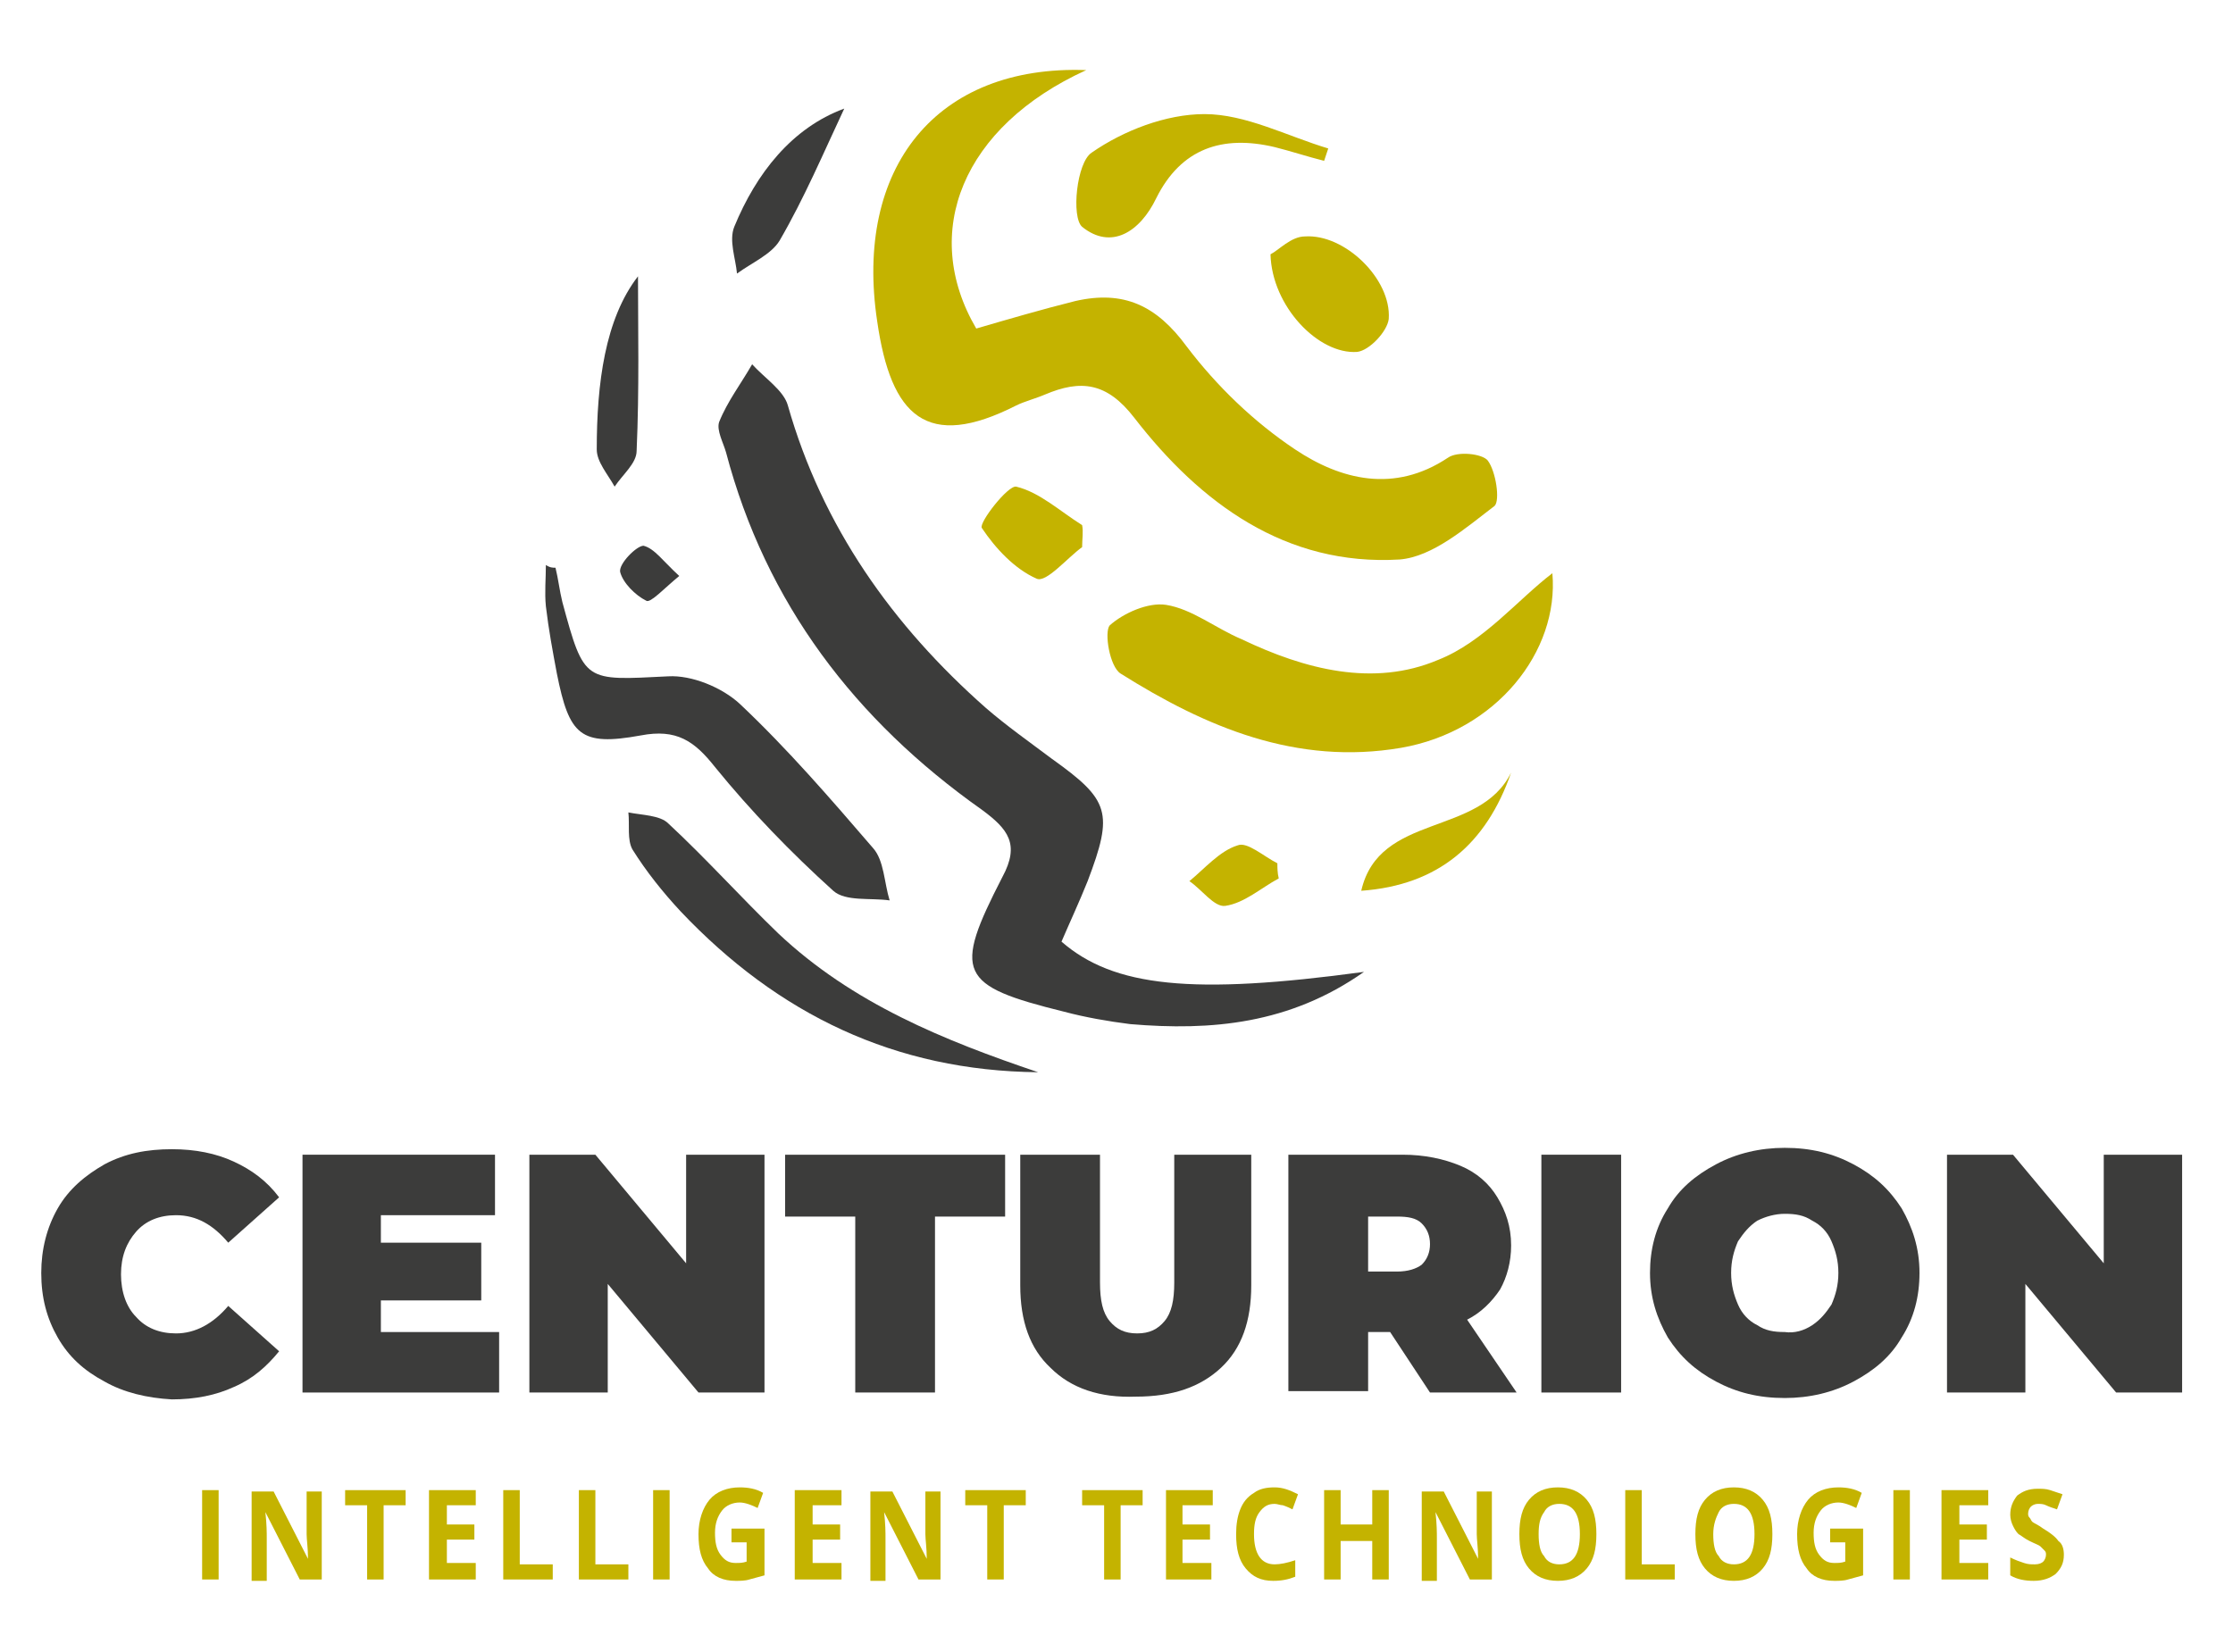
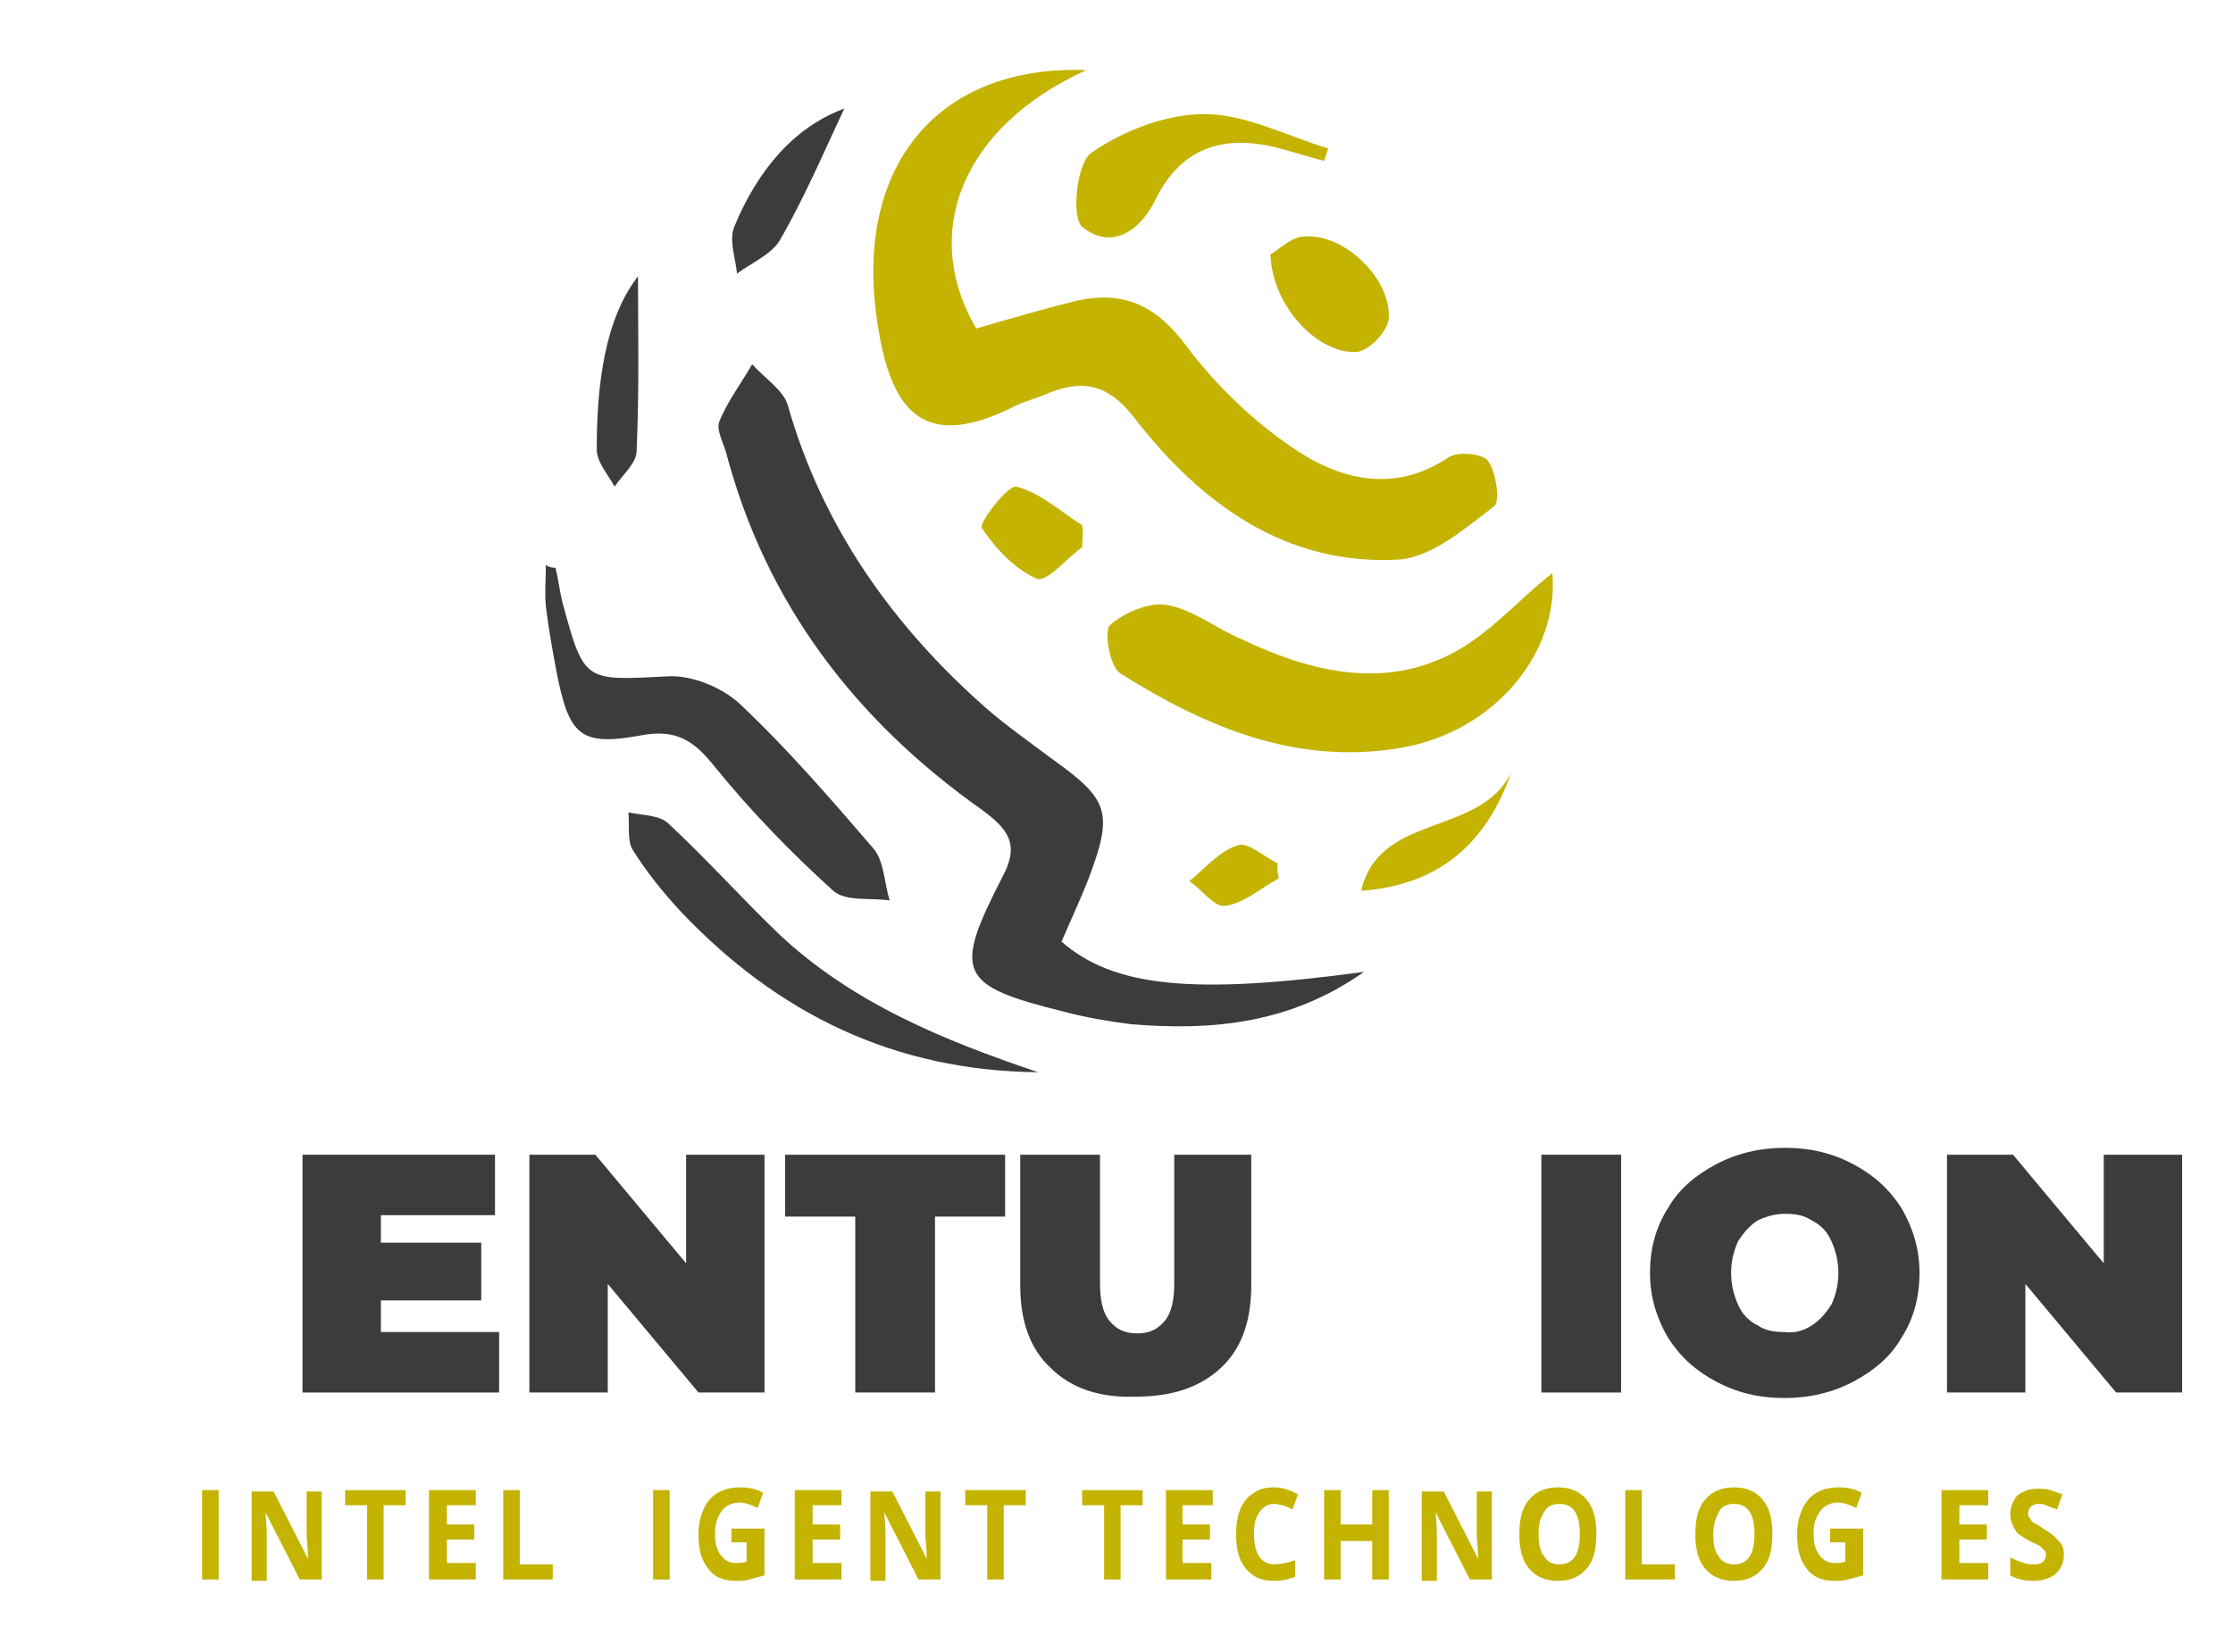
<svg xmlns="http://www.w3.org/2000/svg" version="1.1" id="Layer_1" x="0px" y="0px" viewBox="0 0 162.4 120.2" style="enable-background:new 0 0 162.4 120.2;" xml:space="preserve">
  <style type="text/css">
	.st0{fill:#C4B300;}
	.st1{fill:#3C3C3B;}
</style>
  <g>
    <g>
      <g>
        <path class="st0" d="M79,5.1c-9,4.1-12.1,11.8-8,18.8c2.4-0.7,4.8-1.4,7.2-2c3.5-0.8,5.9,0.3,8.1,3.3c2.2,2.9,4.9,5.5,7.9,7.5     c3.3,2.2,7.2,3.2,11.1,0.6c0.7-0.5,2.5-0.3,2.9,0.2c0.6,0.8,0.9,2.9,0.5,3.3c-2.1,1.6-4.5,3.7-6.9,3.9     c-8.3,0.5-14.5-4.1-19.3-10.3c-2-2.6-3.9-2.8-6.5-1.7c-0.7,0.3-1.5,0.5-2.1,0.8c-6.5,3.3-9.1,0.8-10.1-6.1     C62.1,12.2,68.1,4.7,79,5.1z" />
        <path class="st0" d="M112.9,41.7c0.5,5.7-4.1,11.5-11,12.7c-7.6,1.3-14.2-1.5-20.4-5.4c-0.8-0.5-1.2-3-0.8-3.5     c1-0.9,2.8-1.7,4.1-1.5c1.9,0.3,3.6,1.7,5.5,2.5c4.6,2.2,9.6,3.5,14.3,1.5C107.9,46.7,110.4,43.6,112.9,41.7z" />
        <path class="st0" d="M96.3,11.7c-1.2-0.3-2.4-0.7-3.6-1c-3.8-0.9-6.8,0.1-8.6,3.7c-1.2,2.5-3.3,3.8-5.4,2.1     c-0.8-0.7-0.4-4.7,0.7-5.4c2.3-1.6,5.4-2.8,8.2-2.8c3,0,6,1.6,9,2.5C96.5,11.1,96.4,11.4,96.3,11.7z" />
        <path class="st0" d="M92.4,18.5c0.6-0.3,1.5-1.3,2.5-1.3c2.9-0.2,6.3,3.1,6.1,6c-0.1,0.9-1.4,2.3-2.3,2.4     C95.9,25.8,92.5,22.3,92.4,18.5z" />
        <path class="st0" d="M78.7,39.8c-1.1,0.8-2.6,2.6-3.3,2.3c-1.6-0.7-3-2.2-4-3.7c-0.2-0.4,1.9-3.1,2.5-3c1.7,0.4,3.2,1.8,4.8,2.8     C78.8,38.7,78.7,39.2,78.7,39.8z" />
        <path class="st0" d="M109.9,56.2c-1.8,5.2-5.3,8.2-10.9,8.6C100.3,59.1,107.6,60.9,109.9,56.2z" />
        <path class="st0" d="M93,63.9c-1.3,0.7-2.5,1.8-3.9,2c-0.8,0.1-1.7-1.2-2.6-1.8c1.1-0.9,2.2-2.2,3.5-2.6c0.7-0.3,1.9,0.8,2.9,1.3     C92.9,63.1,92.9,63.5,93,63.9z" />
      </g>
      <g>
        <path class="st1" d="M77.2,68.5c3.8,3.3,9.5,3.9,22,2.2c-5.4,3.8-11.1,4.3-17,3.8c-1.6-0.2-3.3-0.5-4.8-0.9     c-7.7-1.9-8.1-2.8-4.5-9.8c1.3-2.4,0.4-3.5-1.5-4.9c-9.2-6.5-15.7-15-18.6-26c-0.2-0.7-0.7-1.6-0.5-2.2c0.6-1.5,1.6-2.8,2.4-4.2     c0.9,1,2.3,1.9,2.6,3c2.5,8.8,7.6,16,14.4,22c1.5,1.3,3.2,2.5,4.8,3.7c4.2,3,4.5,3.9,2.6,8.9C78.5,65.6,77.8,67.1,77.2,68.5z" />
        <path class="st1" d="M40.4,41.3c0.2,0.8,0.3,1.7,0.5,2.5c1.6,5.9,1.6,5.7,7.7,5.4c1.7-0.1,3.9,0.8,5.2,2     c3.5,3.3,6.6,6.9,9.7,10.5c0.8,0.9,0.8,2.5,1.2,3.8c-1.4-0.2-3.2,0.1-4.1-0.7c-3.1-2.8-6-5.8-8.6-9c-1.5-1.9-2.8-2.8-5.4-2.3     c-4.4,0.8-5.2,0-6.1-4.5c-0.3-1.6-0.6-3.2-0.8-4.9c-0.1-1,0-2,0-3C40,41.3,40.2,41.3,40.4,41.3z" />
        <path class="st1" d="M75.5,78c-10.4-0.1-18.9-4.2-26-11.7c-1.3-1.4-2.5-2.9-3.5-4.5c-0.4-0.7-0.2-1.8-0.3-2.7     c1,0.2,2.3,0.2,2.9,0.8c2.8,2.6,5.3,5.4,8,8C62,73,68.7,75.7,75.5,78z" />
        <path class="st1" d="M61.4,7.9c-1.5,3.2-2.9,6.5-4.7,9.6c-0.6,1-2,1.6-3.1,2.4c-0.1-1.1-0.6-2.4-0.2-3.4     C55,12.6,57.6,9.3,61.4,7.9z" />
        <path class="st1" d="M46.4,20.1c0,3.8,0.1,8.2-0.1,12.7c0,0.9-1,1.7-1.6,2.6c-0.5-0.9-1.3-1.8-1.3-2.7     C43.4,27.9,44,23.2,46.4,20.1z" />
-         <path class="st1" d="M49.4,41.9c-1.1,0.9-2.1,2-2.4,1.8c-0.8-0.4-1.7-1.3-1.9-2.1c-0.1-0.6,1.2-1.9,1.7-1.9     C47.6,39.9,48.2,40.8,49.4,41.9z" />
      </g>
    </g>
    <g>
      <g>
-         <path class="st1" d="M7.6,100.5c-1.5-0.8-2.6-1.8-3.4-3.2c-0.8-1.4-1.2-2.9-1.2-4.7c0-1.7,0.4-3.3,1.2-4.7c0.8-1.4,2-2.4,3.4-3.2     c1.5-0.8,3.1-1.1,4.9-1.1c1.7,0,3.2,0.3,4.5,0.9c1.3,0.6,2.4,1.4,3.3,2.6l-3.7,3.3c-1.1-1.3-2.3-2-3.8-2c-1.2,0-2.2,0.4-2.9,1.2     c-0.7,0.8-1.1,1.8-1.1,3.1c0,1.3,0.4,2.4,1.1,3.1c0.7,0.8,1.7,1.2,2.9,1.2c1.4,0,2.7-0.7,3.8-2l3.7,3.3c-0.9,1.1-1.9,2-3.3,2.6     c-1.3,0.6-2.8,0.9-4.5,0.9C10.7,101.7,9,101.3,7.6,100.5z" />
        <path class="st1" d="M36.3,96.9v4.4H22V84H36v4.4h-8.3v2H35v4.2h-7.3v2.3H36.3z" />
        <path class="st1" d="M55.6,84v17.3h-4.8l-6.6-7.9v7.9h-5.7V84h4.8l6.6,7.9V84H55.6z" />
        <path class="st1" d="M62.2,88.5h-5.1V84h16v4.5H68v12.8h-5.8V88.5z" />
        <path class="st1" d="M76.4,99.5c-1.5-1.4-2.2-3.4-2.2-6V84H80v9.3c0,1.3,0.2,2.2,0.7,2.8c0.5,0.6,1.1,0.9,2,0.9     c0.9,0,1.5-0.3,2-0.9c0.5-0.6,0.7-1.5,0.7-2.8V84H91v9.5c0,2.6-0.7,4.6-2.2,6c-1.5,1.4-3.5,2.1-6.2,2.1     C80,101.7,77.9,101,76.4,99.5z" />
-         <path class="st1" d="M101.1,96.9h-1.6v4.3h-5.8V84h8.3c1.6,0,3,0.3,4.2,0.8c1.2,0.5,2.1,1.3,2.7,2.3c0.6,1,1,2.1,1,3.5     c0,1.2-0.3,2.3-0.8,3.2c-0.6,0.9-1.4,1.7-2.4,2.2l3.6,5.3H104L101.1,96.9z M103.4,89c-0.4-0.4-1-0.5-1.8-0.5h-2.1v4h2.1     c0.8,0,1.4-0.2,1.8-0.5c0.4-0.4,0.6-0.9,0.6-1.5C104,89.9,103.8,89.4,103.4,89z" />
        <path class="st1" d="M112.1,84h5.8v17.3h-5.8V84z" />
        <path class="st1" d="M124.8,100.5c-1.5-0.8-2.6-1.8-3.5-3.2c-0.8-1.4-1.3-2.9-1.3-4.7c0-1.7,0.4-3.3,1.3-4.7     c0.8-1.4,2-2.4,3.5-3.2c1.5-0.8,3.2-1.2,5-1.2c1.9,0,3.5,0.4,5,1.2c1.5,0.8,2.6,1.8,3.5,3.2c0.8,1.4,1.3,2.9,1.3,4.7     c0,1.7-0.4,3.3-1.3,4.7c-0.8,1.4-2,2.4-3.5,3.2c-1.5,0.8-3.2,1.2-5,1.2C127.9,101.7,126.3,101.3,124.8,100.5z M131.8,96.4     c0.6-0.4,1-0.9,1.4-1.5c0.3-0.7,0.5-1.4,0.5-2.3c0-0.9-0.2-1.6-0.5-2.3c-0.3-0.7-0.8-1.2-1.4-1.5c-0.6-0.4-1.2-0.5-2-0.5     c-0.7,0-1.4,0.2-2,0.5c-0.6,0.4-1,0.9-1.4,1.5c-0.3,0.7-0.5,1.4-0.5,2.3c0,0.9,0.2,1.6,0.5,2.3c0.3,0.7,0.8,1.2,1.4,1.5     c0.6,0.4,1.2,0.5,2,0.5C130.5,97,131.2,96.8,131.8,96.4z" />
        <path class="st1" d="M158.7,84v17.3h-4.8l-6.6-7.9v7.9h-5.7V84h4.8l6.6,7.9V84H158.7z" />
      </g>
      <g>
        <path class="st0" d="M14.7,114.9v-6.5h1.2v6.5H14.7z" />
        <path class="st0" d="M23.4,114.9h-1.6l-2.5-4.9h0c0.1,0.9,0.1,1.5,0.1,1.9v3.1h-1.1v-6.5h1.6l2.5,4.9h0c0-0.8-0.1-1.4-0.1-1.8     v-3.1h1.1V114.9z" />
        <path class="st0" d="M27.9,114.9h-1.2v-5.4h-1.6v-1.1h4.4v1.1h-1.6V114.9z" />
        <path class="st0" d="M34.6,114.9h-3.4v-6.5h3.4v1.1h-2.1v1.4h2v1.1h-2v1.7h2.1V114.9z" />
        <path class="st0" d="M36.6,114.9v-6.5h1.2v5.4h2.4v1.1H36.6z" />
-         <path class="st0" d="M42.1,114.9v-6.5h1.2v5.4h2.4v1.1H42.1z" />
        <path class="st0" d="M47.5,114.9v-6.5h1.2v6.5H47.5z" />
        <path class="st0" d="M53.3,111.2h2.3v3.4c-0.4,0.1-0.7,0.2-1.1,0.3c-0.3,0.1-0.7,0.1-1,0.1c-0.9,0-1.6-0.3-2-0.9     c-0.5-0.6-0.7-1.4-0.7-2.5c0-1,0.3-1.9,0.8-2.5c0.5-0.6,1.3-0.9,2.2-0.9c0.6,0,1.2,0.1,1.7,0.4l-0.4,1.1     c-0.4-0.2-0.9-0.4-1.3-0.4c-0.5,0-1,0.2-1.3,0.6c-0.3,0.4-0.5,0.9-0.5,1.6c0,0.7,0.1,1.2,0.4,1.6c0.3,0.4,0.6,0.6,1.1,0.6     c0.3,0,0.5,0,0.8-0.1v-1.4h-1.1V111.2z" />
        <path class="st0" d="M61.2,114.9h-3.4v-6.5h3.4v1.1h-2.1v1.4h2v1.1h-2v1.7h2.1V114.9z" />
        <path class="st0" d="M68.4,114.9h-1.6l-2.5-4.9h0c0.1,0.9,0.1,1.5,0.1,1.9v3.1h-1.1v-6.5h1.6l2.5,4.9h0c0-0.8-0.1-1.4-0.1-1.8     v-3.1h1.1V114.9z" />
        <path class="st0" d="M73,114.9h-1.2v-5.4h-1.6v-1.1h4.4v1.1H73V114.9z" />
        <path class="st0" d="M81.5,114.9h-1.2v-5.4h-1.6v-1.1h4.4v1.1h-1.6V114.9z" />
        <path class="st0" d="M88.2,114.9h-3.4v-6.5h3.4v1.1H86v1.4h2v1.1h-2v1.7h2.1V114.9z" />
        <path class="st0" d="M92.7,109.4c-0.5,0-0.8,0.2-1.1,0.6s-0.4,0.9-0.4,1.6c0,1.4,0.5,2.2,1.5,2.2c0.4,0,0.9-0.1,1.5-0.3v1.2     c-0.5,0.2-1,0.3-1.6,0.3c-0.9,0-1.5-0.3-2-0.9c-0.5-0.6-0.7-1.4-0.7-2.5c0-0.7,0.1-1.3,0.3-1.8c0.2-0.5,0.5-0.9,1-1.2     c0.4-0.3,0.9-0.4,1.5-0.4c0.6,0,1.1,0.2,1.7,0.5l-0.4,1.1c-0.2-0.1-0.4-0.2-0.7-0.3C93.1,109.5,92.9,109.4,92.7,109.4z" />
        <path class="st0" d="M101,114.9h-1.2v-2.8h-2.3v2.8h-1.2v-6.5h1.2v2.5h2.3v-2.5h1.2V114.9z" />
        <path class="st0" d="M108.5,114.9h-1.6l-2.5-4.9h0c0.1,0.9,0.1,1.5,0.1,1.9v3.1h-1.1v-6.5h1.6l2.5,4.9h0c0-0.8-0.1-1.4-0.1-1.8     v-3.1h1.1V114.9z" />
        <path class="st0" d="M116.1,111.6c0,1.1-0.2,1.9-0.7,2.5c-0.5,0.6-1.2,0.9-2.1,0.9s-1.6-0.3-2.1-0.9c-0.5-0.6-0.7-1.4-0.7-2.5     c0-1.1,0.2-1.9,0.7-2.5c0.5-0.6,1.2-0.9,2.1-0.9c0.9,0,1.6,0.3,2.1,0.9C115.9,109.7,116.1,110.5,116.1,111.6z M111.9,111.6     c0,0.7,0.1,1.3,0.4,1.6c0.2,0.4,0.6,0.6,1.1,0.6c1,0,1.5-0.7,1.5-2.2c0-1.5-0.5-2.2-1.5-2.2c-0.5,0-0.9,0.2-1.1,0.6     C112,110.4,111.9,110.9,111.9,111.6z" />
        <path class="st0" d="M118.2,114.9v-6.5h1.2v5.4h2.4v1.1H118.2z" />
        <path class="st0" d="M128.9,111.6c0,1.1-0.2,1.9-0.7,2.5c-0.5,0.6-1.2,0.9-2.1,0.9s-1.6-0.3-2.1-0.9c-0.5-0.6-0.7-1.4-0.7-2.5     c0-1.1,0.2-1.9,0.7-2.5c0.5-0.6,1.2-0.9,2.1-0.9c0.9,0,1.6,0.3,2.1,0.9C128.7,109.7,128.9,110.5,128.9,111.6z M124.6,111.6     c0,0.7,0.1,1.3,0.4,1.6c0.2,0.4,0.6,0.6,1.1,0.6c1,0,1.5-0.7,1.5-2.2c0-1.5-0.5-2.2-1.5-2.2c-0.5,0-0.9,0.2-1.1,0.6     C124.8,110.4,124.6,110.9,124.6,111.6z" />
        <path class="st0" d="M133.2,111.2h2.3v3.4c-0.4,0.1-0.7,0.2-1.1,0.3c-0.3,0.1-0.7,0.1-1,0.1c-0.9,0-1.6-0.3-2-0.9     c-0.5-0.6-0.7-1.4-0.7-2.5c0-1,0.3-1.9,0.8-2.5c0.5-0.6,1.3-0.9,2.2-0.9c0.6,0,1.2,0.1,1.7,0.4l-0.4,1.1     c-0.4-0.2-0.9-0.4-1.3-0.4c-0.5,0-1,0.2-1.3,0.6c-0.3,0.4-0.5,0.9-0.5,1.6c0,0.7,0.1,1.2,0.4,1.6c0.3,0.4,0.6,0.6,1.1,0.6     c0.3,0,0.5,0,0.8-0.1v-1.4h-1.1V111.2z" />
-         <path class="st0" d="M137.7,114.9v-6.5h1.2v6.5H137.7z" />
-         <path class="st0" d="M144.6,114.9h-3.4v-6.5h3.4v1.1h-2.1v1.4h2v1.1h-2v1.7h2.1V114.9z" />
+         <path class="st0" d="M144.6,114.9h-3.4v-6.5h3.4v1.1h-2.1v1.4h2v1.1h-2v1.7h2.1V114.9" />
        <path class="st0" d="M150.1,113.1c0,0.6-0.2,1-0.6,1.4c-0.4,0.3-0.9,0.5-1.6,0.5c-0.6,0-1.2-0.1-1.7-0.4v-1.3     c0.4,0.2,0.7,0.3,1,0.4c0.3,0.1,0.5,0.1,0.8,0.1c0.3,0,0.5-0.1,0.6-0.2c0.1-0.1,0.2-0.3,0.2-0.5c0-0.1,0-0.2-0.1-0.3     c-0.1-0.1-0.2-0.2-0.3-0.3s-0.4-0.2-0.8-0.4c-0.4-0.2-0.6-0.4-0.8-0.5c-0.2-0.2-0.3-0.4-0.4-0.6c-0.1-0.2-0.2-0.5-0.2-0.8     c0-0.6,0.2-1,0.5-1.4c0.4-0.3,0.8-0.5,1.5-0.5c0.3,0,0.6,0,0.9,0.1c0.3,0.1,0.6,0.2,0.9,0.3l-0.4,1.1c-0.3-0.1-0.6-0.2-0.8-0.3     c-0.2-0.1-0.4-0.1-0.6-0.1c-0.2,0-0.4,0.1-0.5,0.2c-0.1,0.1-0.2,0.3-0.2,0.5c0,0.1,0,0.2,0.1,0.3c0.1,0.1,0.1,0.2,0.2,0.3     c0.1,0.1,0.4,0.2,0.8,0.5c0.5,0.3,0.9,0.6,1.1,0.9C150,112.3,150.1,112.7,150.1,113.1z" />
      </g>
    </g>
  </g>
</svg>